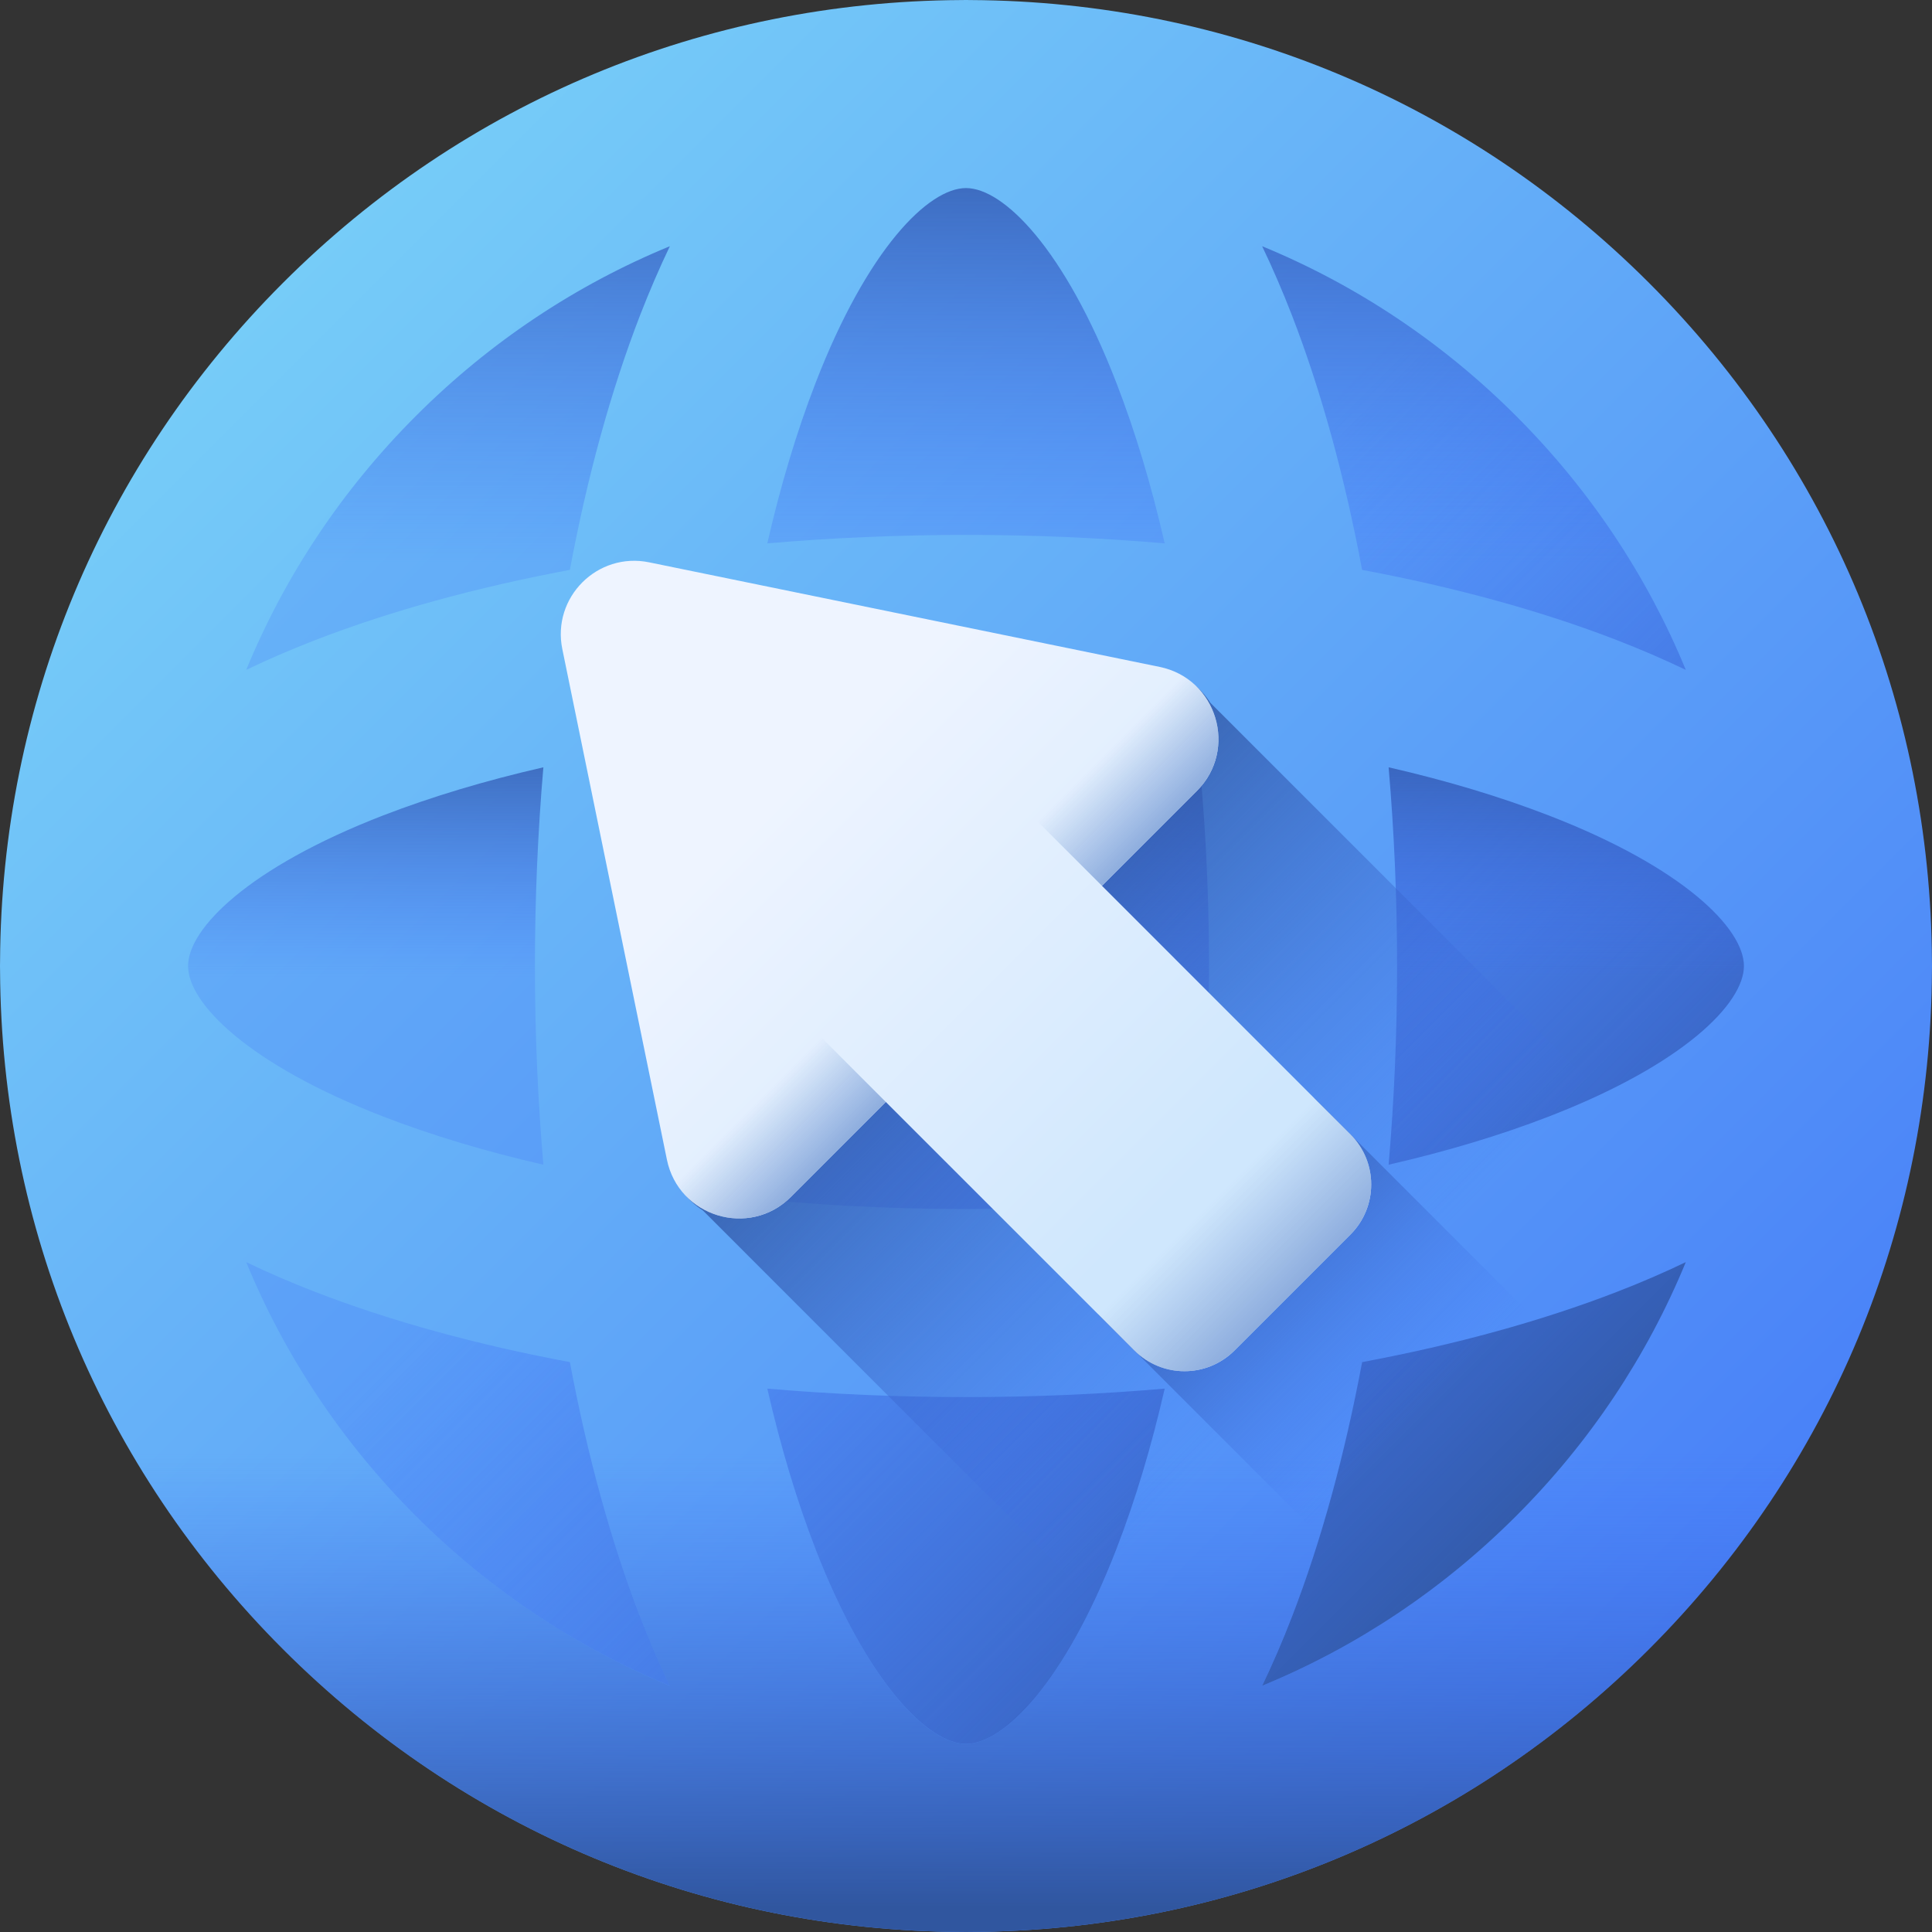
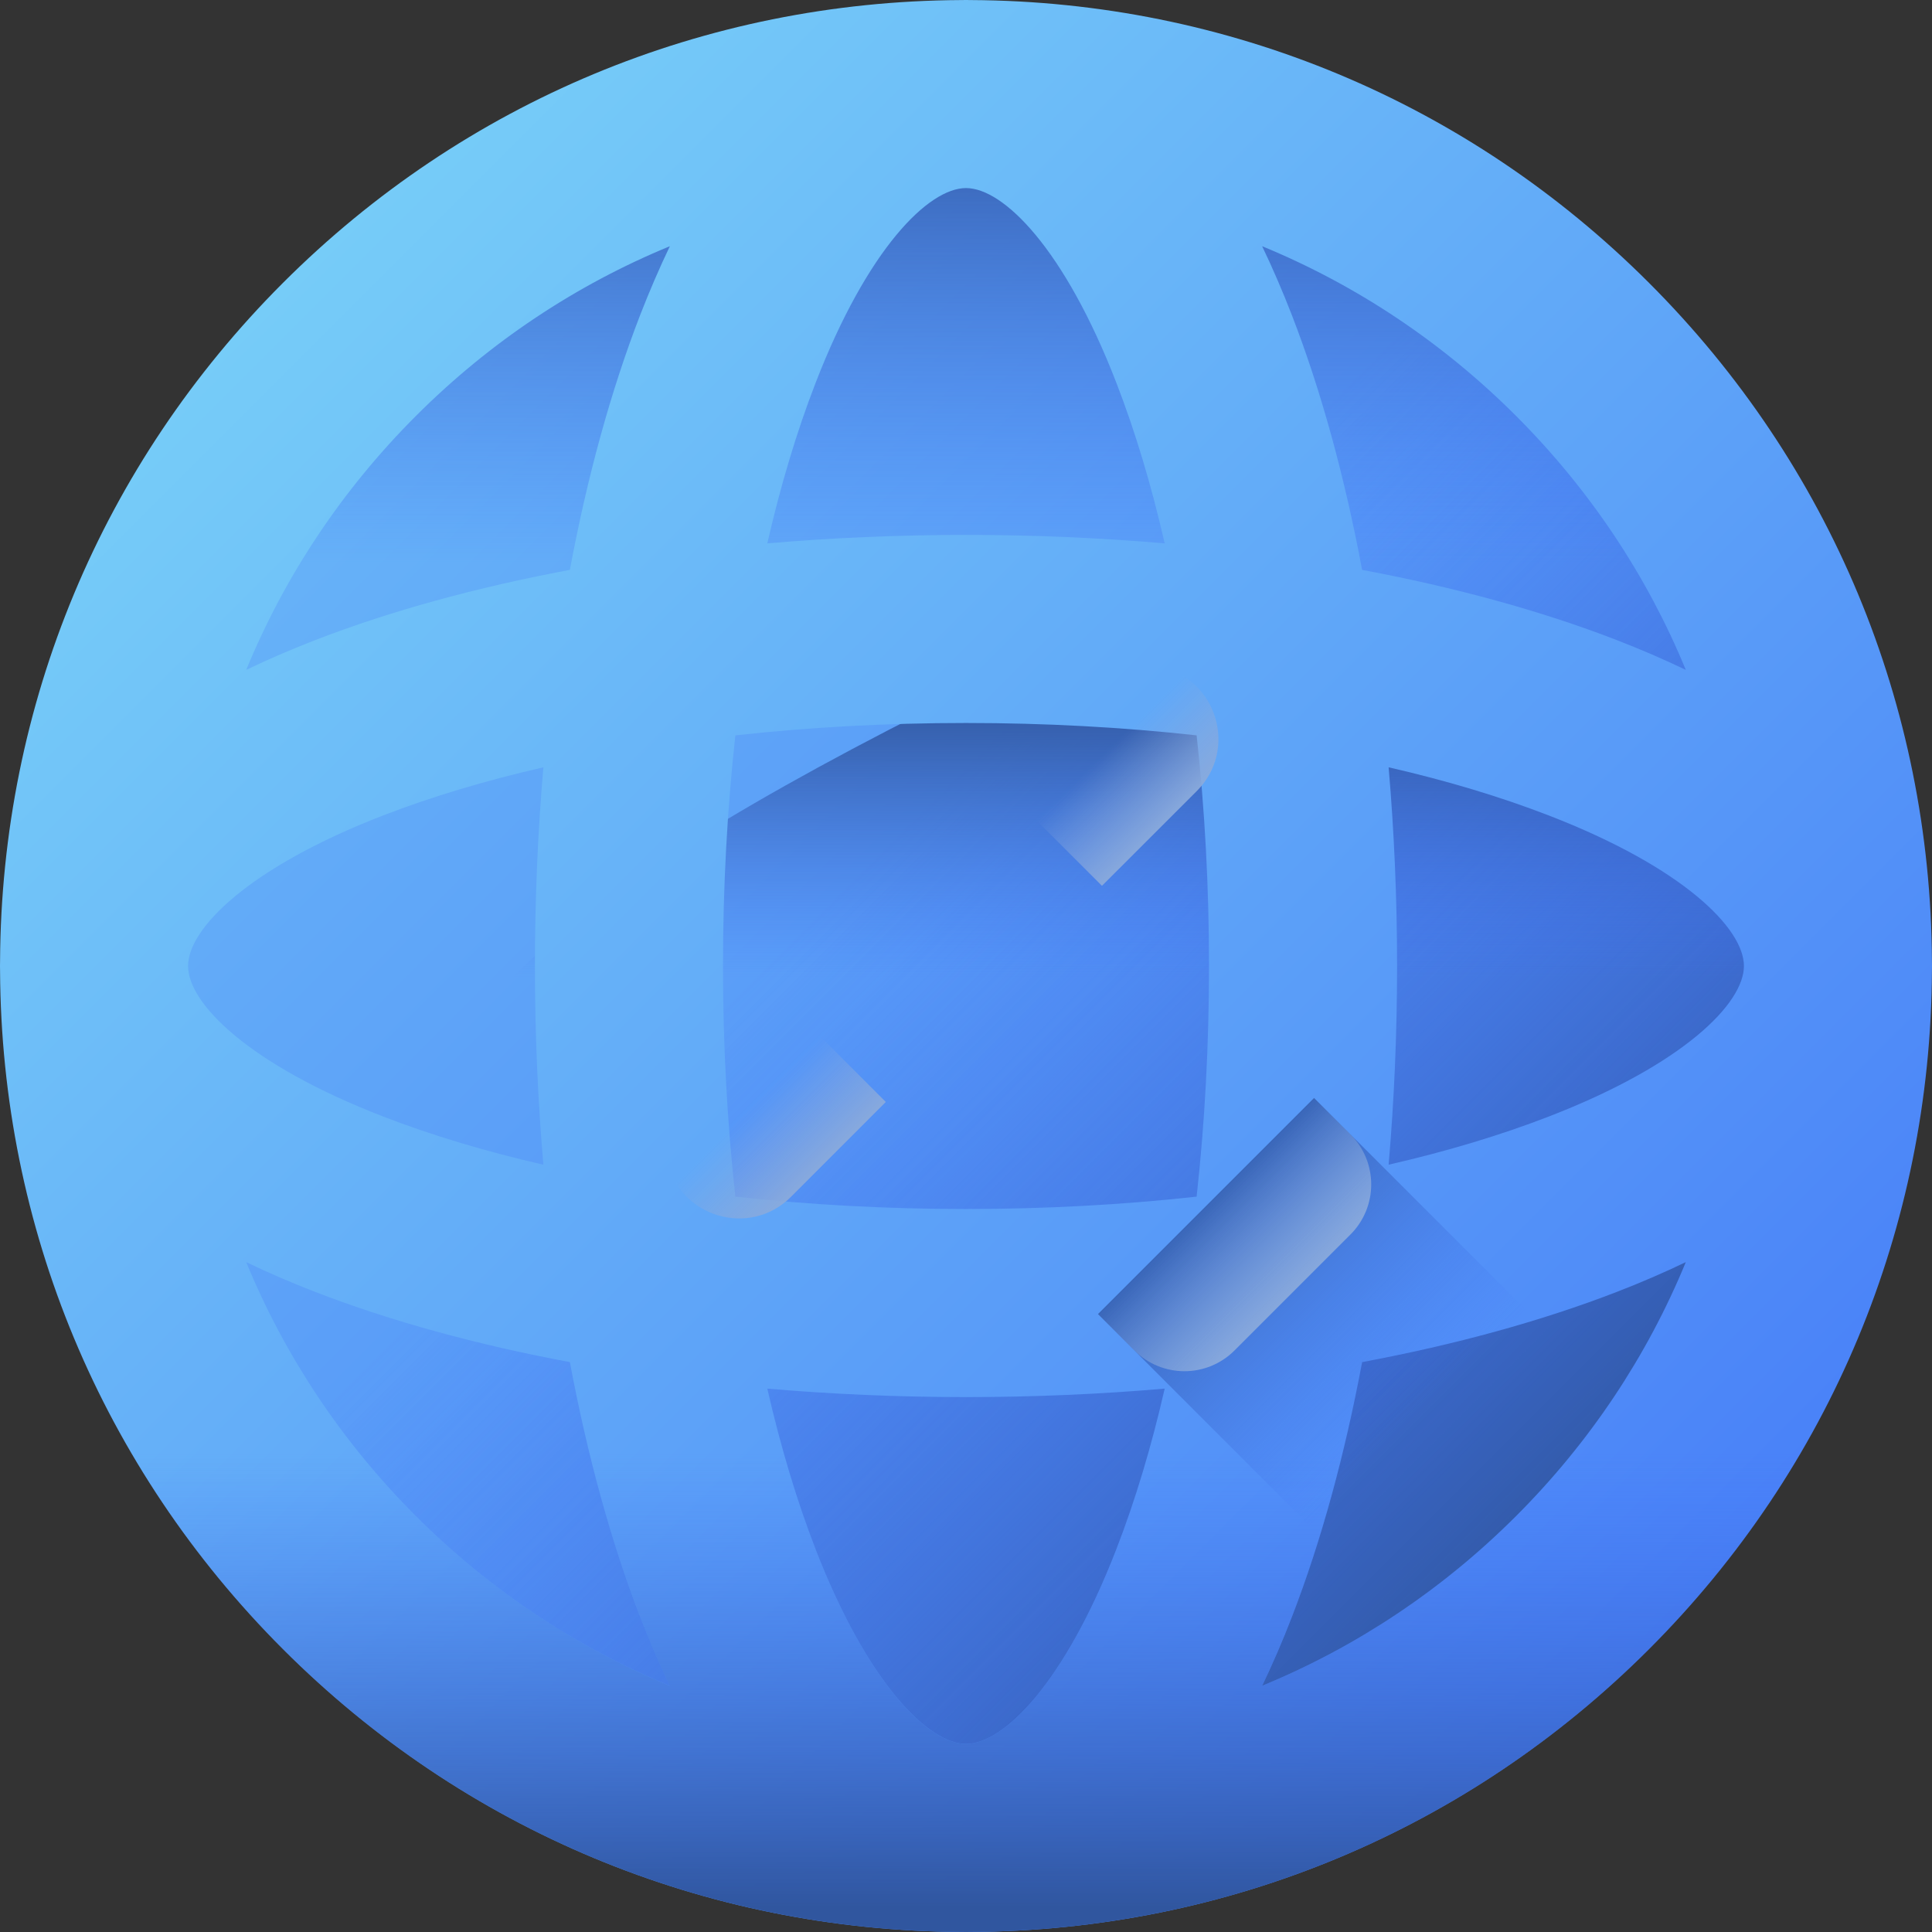
<svg xmlns="http://www.w3.org/2000/svg" width="32" height="32" viewBox="0 0 32 32" fill="none">
  <rect x="0" y="0" width="32" height="32" fill="#333333" stroke="none" />
  <g clip-path="url(#clip0_87_11078)">
    <path d="M16 30.547C24.034 30.547 30.547 24.034 30.547 16C30.547 7.966 24.034 1.453 16 1.453C7.966 1.453 1.453 7.966 1.453 16C1.453 24.034 7.966 30.547 16 30.547Z" fill="url(#paint0_linear_87_11078)" />
    <path d="M16 30.547C24.034 30.547 30.547 24.034 30.547 16C30.547 7.966 24.034 1.453 16 1.453C7.966 1.453 1.453 7.966 1.453 16C1.453 24.034 7.966 30.547 16 30.547Z" fill="url(#paint1_linear_87_11078)" />
    <path d="M16 1.453C7.966 1.453 1.453 7.966 1.453 16C1.453 24.034 7.966 30.547 16 30.547C24.034 30.547 30.547 24.034 30.547 16C30.547 7.966 24.034 1.453 16 1.453ZM16 20.556C8.082 20.556 1.663 18.517 1.663 16C1.663 13.483 8.082 11.443 16 11.443C23.918 11.443 30.337 13.483 30.337 16C30.337 18.517 23.918 20.556 16 20.556Z" fill="url(#paint2_linear_87_11078)" />
-     <path d="M16 20.557C23.918 20.557 30.337 18.517 30.337 16C30.337 13.483 23.918 11.443 16 11.443C8.082 11.443 1.663 13.483 1.663 16C1.663 18.517 8.082 20.557 16 20.557Z" fill="url(#paint3_linear_87_11078)" />
+     <path d="M16 20.557C23.918 20.557 30.337 18.517 30.337 16C30.337 13.483 23.918 11.443 16 11.443C1.663 18.517 8.082 20.557 16 20.557Z" fill="url(#paint3_linear_87_11078)" />
    <path d="M31.999 16.084C32 16.056 32 16.028 32 16C32 15.972 32 15.944 31.999 15.916C31.977 11.674 30.316 7.688 27.314 4.686C24.312 1.684 20.326 0.023 16.084 0.001C16.056 0 16.028 0 16 0C15.972 0 15.944 0 15.916 0.001C11.674 0.023 7.688 1.684 4.686 4.686C1.684 7.688 0.023 11.674 0.001 15.916C0 15.944 0 15.972 0 16C0 16.028 0 16.056 0.001 16.084C0.023 20.326 1.684 24.312 4.686 27.314C7.688 30.316 11.673 31.977 15.916 31.999C15.944 32 15.972 32 16 32C16.027 32 16.056 32 16.084 31.999C20.326 31.977 24.311 30.316 27.314 27.314C30.316 24.312 31.977 20.326 31.999 16.084ZM25.651 18.494C24.847 18.805 23.957 19.072 23 19.291C23.092 18.221 23.14 17.119 23.14 16C23.14 14.881 23.092 13.779 23 12.709C23.957 12.928 24.847 13.195 25.651 13.506C27.885 14.369 28.885 15.381 28.885 16C28.885 16.619 27.885 17.631 25.651 18.494ZM16 28.885C15.381 28.885 14.369 27.885 13.505 25.651C13.195 24.847 12.928 23.957 12.709 23C13.779 23.092 14.881 23.14 16 23.14C17.119 23.14 18.221 23.092 19.291 23C19.072 23.957 18.805 24.847 18.494 25.651C17.631 27.885 16.619 28.885 16 28.885ZM16 20.025C14.686 20.025 13.403 19.955 12.18 19.82C12.045 18.597 11.975 17.314 11.975 16C11.975 14.686 12.045 13.403 12.18 12.18C13.403 12.045 14.686 11.975 16 11.975C17.314 11.975 18.597 12.045 19.82 12.18C19.955 13.403 20.025 14.686 20.025 16C20.025 17.314 19.955 18.597 19.82 19.82C18.597 19.955 17.314 20.025 16 20.025ZM3.115 16C3.115 15.381 4.115 14.369 6.349 13.505C7.153 13.195 8.043 12.928 9 12.709C8.908 13.779 8.86 14.881 8.86 16C8.86 17.119 8.908 18.221 9 19.291C8.043 19.072 7.153 18.805 6.349 18.494C4.115 17.631 3.115 16.619 3.115 16ZM16 3.115C16.619 3.115 17.631 4.115 18.494 6.349C18.805 7.153 19.072 8.043 19.291 9C18.221 8.908 17.119 8.86 16 8.86C14.881 8.86 13.779 8.908 12.709 9C12.928 8.043 13.195 7.153 13.506 6.349C14.369 4.115 15.381 3.115 16 3.115ZM27.922 11.095C27.561 10.922 27.179 10.757 26.774 10.6C25.522 10.116 24.099 9.727 22.561 9.439C22.273 7.901 21.884 6.478 21.4 5.226C21.243 4.821 21.078 4.439 20.905 4.078C22.459 4.718 23.887 5.665 25.111 6.889C26.335 8.113 27.282 9.54 27.922 11.095ZM6.889 6.889C8.113 5.665 9.54 4.718 11.095 4.078C10.922 4.439 10.757 4.821 10.6 5.226C10.116 6.478 9.726 7.901 9.439 9.439C7.901 9.727 6.477 10.116 5.226 10.6C4.821 10.757 4.439 10.922 4.078 11.095C4.718 9.54 5.665 8.113 6.889 6.889ZM4.078 20.905C4.439 21.078 4.821 21.244 5.226 21.4C6.478 21.884 7.901 22.273 9.439 22.561C9.727 24.099 10.116 25.522 10.6 26.774C10.757 27.179 10.922 27.561 11.095 27.922C9.54 27.282 8.113 26.335 6.889 25.111C5.665 23.887 4.718 22.46 4.078 20.905ZM20.905 27.922C21.078 27.561 21.244 27.179 21.4 26.774C21.884 25.522 22.273 24.099 22.561 22.561C24.099 22.273 25.522 21.884 26.774 21.4C27.179 21.244 27.561 21.078 27.922 20.905C27.282 22.46 26.335 23.887 25.111 25.111C23.887 26.335 22.46 27.282 20.905 27.922Z" fill="url(#paint4_linear_87_11078)" />
    <path d="M0.638 20.493C1.38 23.044 2.755 25.383 4.686 27.314C7.688 30.316 11.673 31.977 15.916 31.999C15.944 32 15.972 32 16 32C16.027 32 16.056 32 16.084 31.999C20.326 31.977 24.311 30.316 27.314 27.314C29.245 25.383 30.62 23.044 31.362 20.493H0.638ZM6.889 25.111C5.665 23.887 4.717 22.46 4.078 20.905C4.439 21.078 4.821 21.244 5.226 21.4C6.477 21.884 7.901 22.273 9.439 22.561C9.726 24.099 10.116 25.522 10.6 26.774C10.756 27.179 10.921 27.561 11.094 27.922C9.54 27.282 8.113 26.335 6.889 25.111ZM18.494 25.651C17.631 27.885 16.619 28.885 16 28.885C15.38 28.885 14.369 27.885 13.505 25.651C13.195 24.847 12.928 23.957 12.709 23C13.779 23.092 14.881 23.14 16 23.14C17.119 23.14 18.221 23.092 19.291 23C19.072 23.957 18.805 24.847 18.494 25.651ZM25.111 25.111C23.887 26.335 22.46 27.282 20.905 27.922C21.078 27.561 21.243 27.179 21.4 26.774C21.884 25.522 22.273 24.099 22.561 22.561C24.099 22.273 25.522 21.884 26.774 21.4C27.179 21.244 27.561 21.078 27.922 20.905C27.282 22.46 26.335 23.887 25.111 25.111Z" fill="url(#paint5_linear_87_11078)" />
-     <path d="M27.314 27.314C28.777 25.85 29.921 24.152 30.713 22.305L20.049 11.642C19.883 11.381 19.616 11.179 19.269 11.108L10.814 9.376C9.958 9.201 9.201 9.958 9.376 10.814L11.108 19.269C11.179 19.616 11.381 19.883 11.642 20.049L22.305 30.713C24.152 29.921 25.85 28.777 27.314 27.314Z" fill="url(#paint6_linear_87_11078)" />
    <path d="M21.765 18.186L18.186 21.765L25.383 28.963C26.062 28.469 26.708 27.919 27.314 27.314C27.919 26.708 28.469 26.062 28.963 25.383L21.765 18.186Z" fill="url(#paint7_linear_87_11078)" />
-     <path d="M22.368 18.789L18.252 14.672L19.824 13.1C20.51 12.414 20.157 11.24 19.207 11.046L10.752 9.314C9.895 9.138 9.138 9.895 9.314 10.752L11.046 19.207C11.24 20.157 12.414 20.51 13.1 19.824L14.672 18.252L18.789 22.368C19.247 22.826 19.989 22.826 20.447 22.368L22.368 20.447C22.826 19.989 22.826 19.247 22.368 18.789Z" fill="url(#paint8_linear_87_11078)" />
    <path d="M22.368 18.789L18.252 14.672L14.672 18.252L18.789 22.368C19.247 22.826 19.989 22.826 20.447 22.368L22.368 20.447C22.826 19.989 22.826 19.247 22.368 18.789Z" fill="url(#paint9_linear_87_11078)" />
    <path d="M11.382 14.961L14.672 18.252L13.101 19.824C12.414 20.509 11.24 20.157 11.046 19.206L10.296 15.546C10.252 15.334 10.318 15.114 10.471 14.961C10.723 14.71 11.13 14.71 11.382 14.961Z" fill="url(#paint10_linear_87_11078)" />
    <path d="M19.824 13.101L18.252 14.672L14.961 11.382C14.71 11.13 14.71 10.723 14.961 10.471C15.114 10.318 15.334 10.252 15.546 10.296L19.206 11.046C20.157 11.24 20.509 12.414 19.824 13.101Z" fill="url(#paint11_linear_87_11078)" />
  </g>
  <defs>
    <linearGradient id="paint0_linear_87_11078" x1="-2.536" y1="-2.536" x2="24.502" y2="24.502" gradientUnits="userSpaceOnUse">
      <stop stop-color="#76CCF8" />
      <stop offset="0.833" stop-color="#518EF8" />
      <stop offset="1" stop-color="#4981F8" />
    </linearGradient>
    <linearGradient id="paint1_linear_87_11078" x1="14.357" y1="14.357" x2="26.102" y2="26.102" gradientUnits="userSpaceOnUse">
      <stop stop-color="#4071F7" stop-opacity="0" />
      <stop offset="1" stop-color="#30569F" />
    </linearGradient>
    <linearGradient id="paint2_linear_87_11078" x1="16" y1="9.349" x2="16" y2="1.371" gradientUnits="userSpaceOnUse">
      <stop stop-color="#4071F7" stop-opacity="0" />
      <stop offset="1" stop-color="#30569F" />
    </linearGradient>
    <linearGradient id="paint3_linear_87_11078" x1="16" y1="16.188" x2="16" y2="11.412" gradientUnits="userSpaceOnUse">
      <stop stop-color="#4071F7" stop-opacity="0" />
      <stop offset="0.161" stop-color="#3D6BE4" stop-opacity="0.161" />
      <stop offset="0.524" stop-color="#3660BF" stop-opacity="0.524" />
      <stop offset="0.816" stop-color="#3259A7" stop-opacity="0.816" />
      <stop offset="1" stop-color="#30569F" />
    </linearGradient>
    <linearGradient id="paint4_linear_87_11078" x1="4.686" y1="4.686" x2="27.314" y2="27.314" gradientUnits="userSpaceOnUse">
      <stop stop-color="#76CCF8" />
      <stop offset="0.833" stop-color="#518EF8" />
      <stop offset="1" stop-color="#4981F8" />
    </linearGradient>
    <linearGradient id="paint5_linear_87_11078" x1="16" y1="24.069" x2="16" y2="31.599" gradientUnits="userSpaceOnUse">
      <stop stop-color="#4071F7" stop-opacity="0" />
      <stop offset="1" stop-color="#30569F" />
    </linearGradient>
    <linearGradient id="paint6_linear_87_11078" x1="22.128" y1="22.128" x2="14.338" y2="14.339" gradientUnits="userSpaceOnUse">
      <stop stop-color="#4071F7" stop-opacity="0" />
      <stop offset="0.161" stop-color="#3D6BE4" stop-opacity="0.161" />
      <stop offset="0.524" stop-color="#3660BF" stop-opacity="0.524" />
      <stop offset="0.816" stop-color="#3259A7" stop-opacity="0.816" />
      <stop offset="1" stop-color="#30569F" />
    </linearGradient>
    <linearGradient id="paint7_linear_87_11078" x1="23.488" y1="23.488" x2="19.071" y2="19.071" gradientUnits="userSpaceOnUse">
      <stop stop-color="#4071F7" stop-opacity="0" />
      <stop offset="0.161" stop-color="#3D6BE4" stop-opacity="0.161" />
      <stop offset="0.524" stop-color="#3660BF" stop-opacity="0.524" />
      <stop offset="0.816" stop-color="#3259A7" stop-opacity="0.816" />
      <stop offset="1" stop-color="#30569F" />
    </linearGradient>
    <linearGradient id="paint8_linear_87_11078" x1="13.046" y1="13.046" x2="19.633" y2="19.633" gradientUnits="userSpaceOnUse">
      <stop stop-color="#EEF4FF" />
      <stop offset="1" stop-color="#CFE7FD" />
    </linearGradient>
    <linearGradient id="paint9_linear_87_11078" x1="19.989" y1="19.989" x2="21.482" y2="21.482" gradientUnits="userSpaceOnUse">
      <stop stop-color="#8AAADC" stop-opacity="0" />
      <stop offset="1" stop-color="#8AAADC" />
    </linearGradient>
    <linearGradient id="paint10_linear_87_11078" x1="12.381" y1="18.395" x2="13.511" y2="19.525" gradientUnits="userSpaceOnUse">
      <stop stop-color="#8AAADC" stop-opacity="0" />
      <stop offset="1" stop-color="#8AAADC" />
    </linearGradient>
    <linearGradient id="paint11_linear_87_11078" x1="18.395" y1="12.381" x2="19.525" y2="13.511" gradientUnits="userSpaceOnUse">
      <stop stop-color="#8AAADC" stop-opacity="0" />
      <stop offset="1" stop-color="#8AAADC" />
    </linearGradient>
    <clipPath id="clip0_87_11078">
      <rect width="32" height="32" fill="white" />
    </clipPath>
  </defs>
</svg>